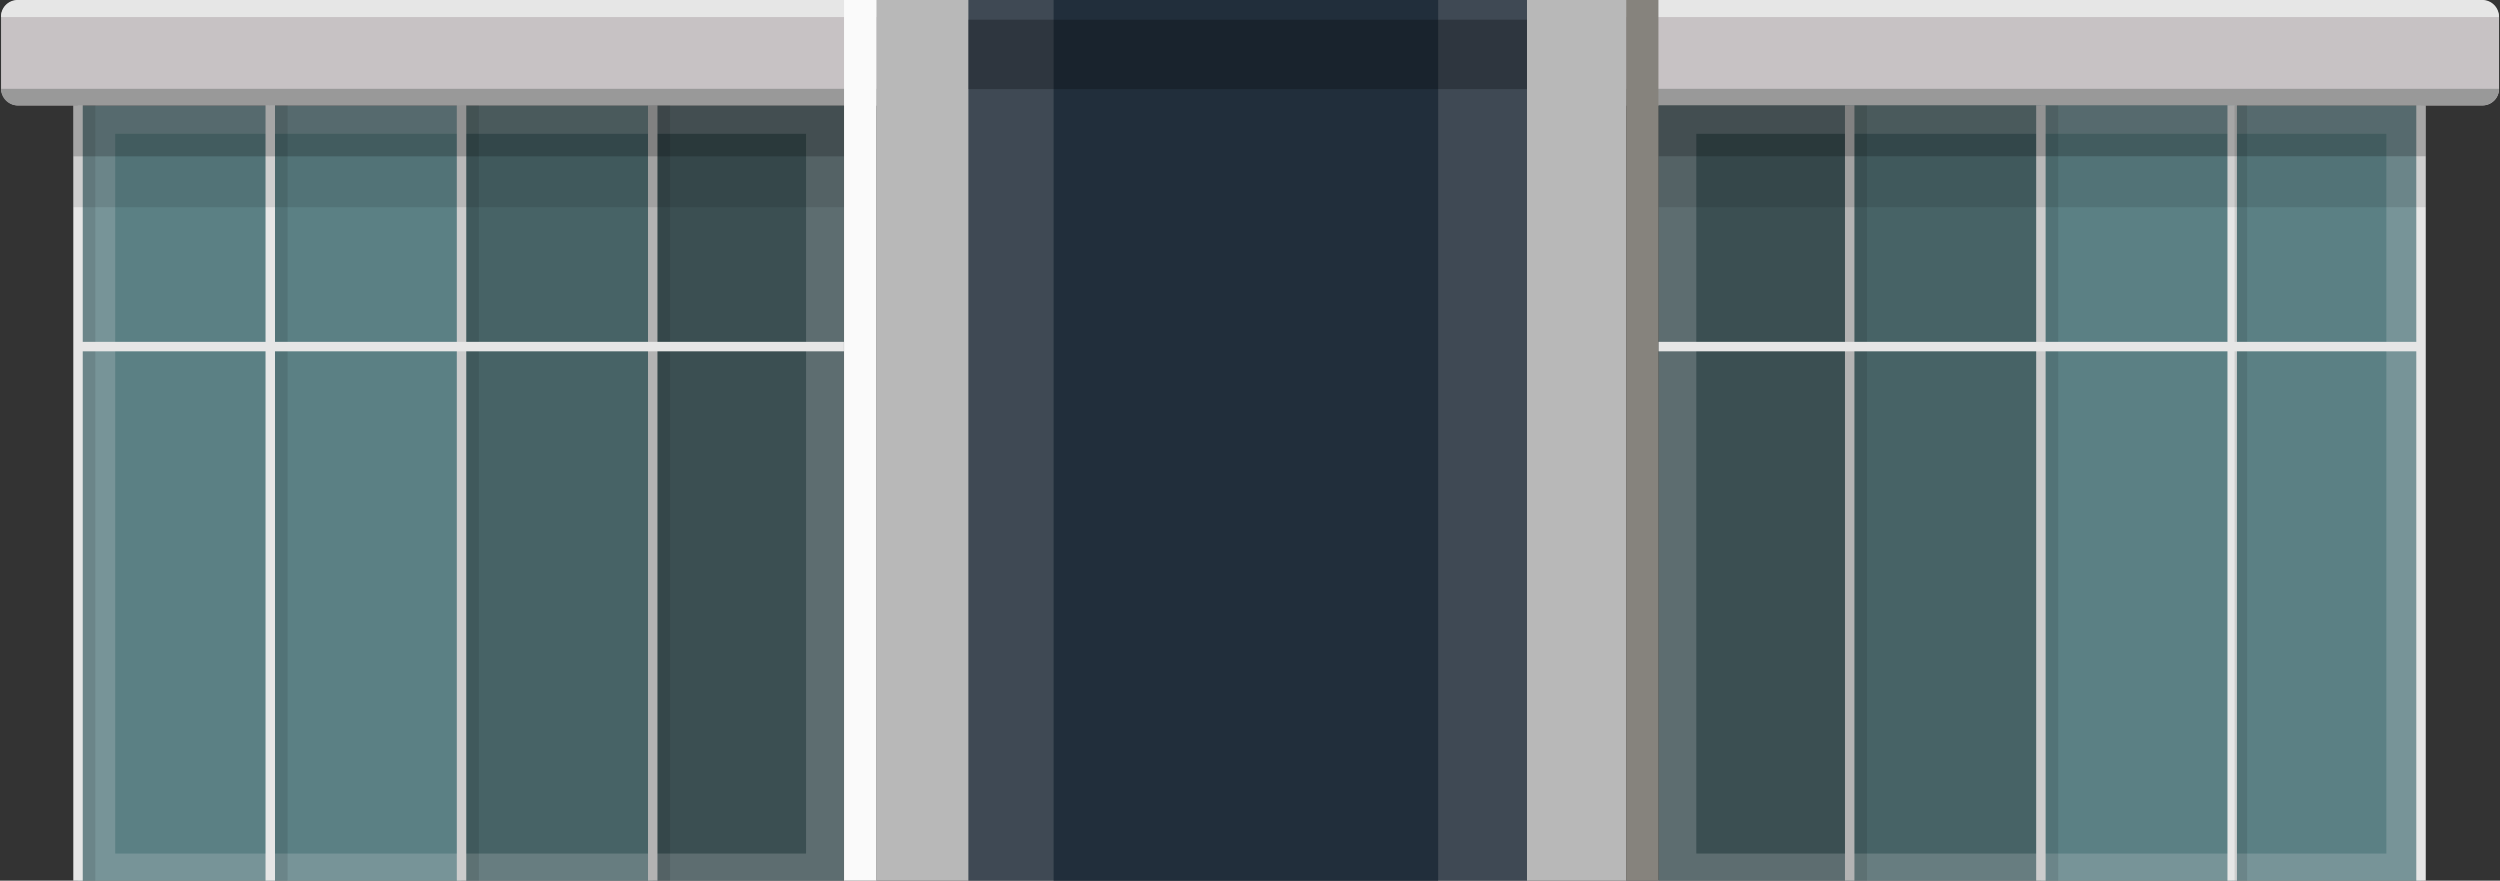
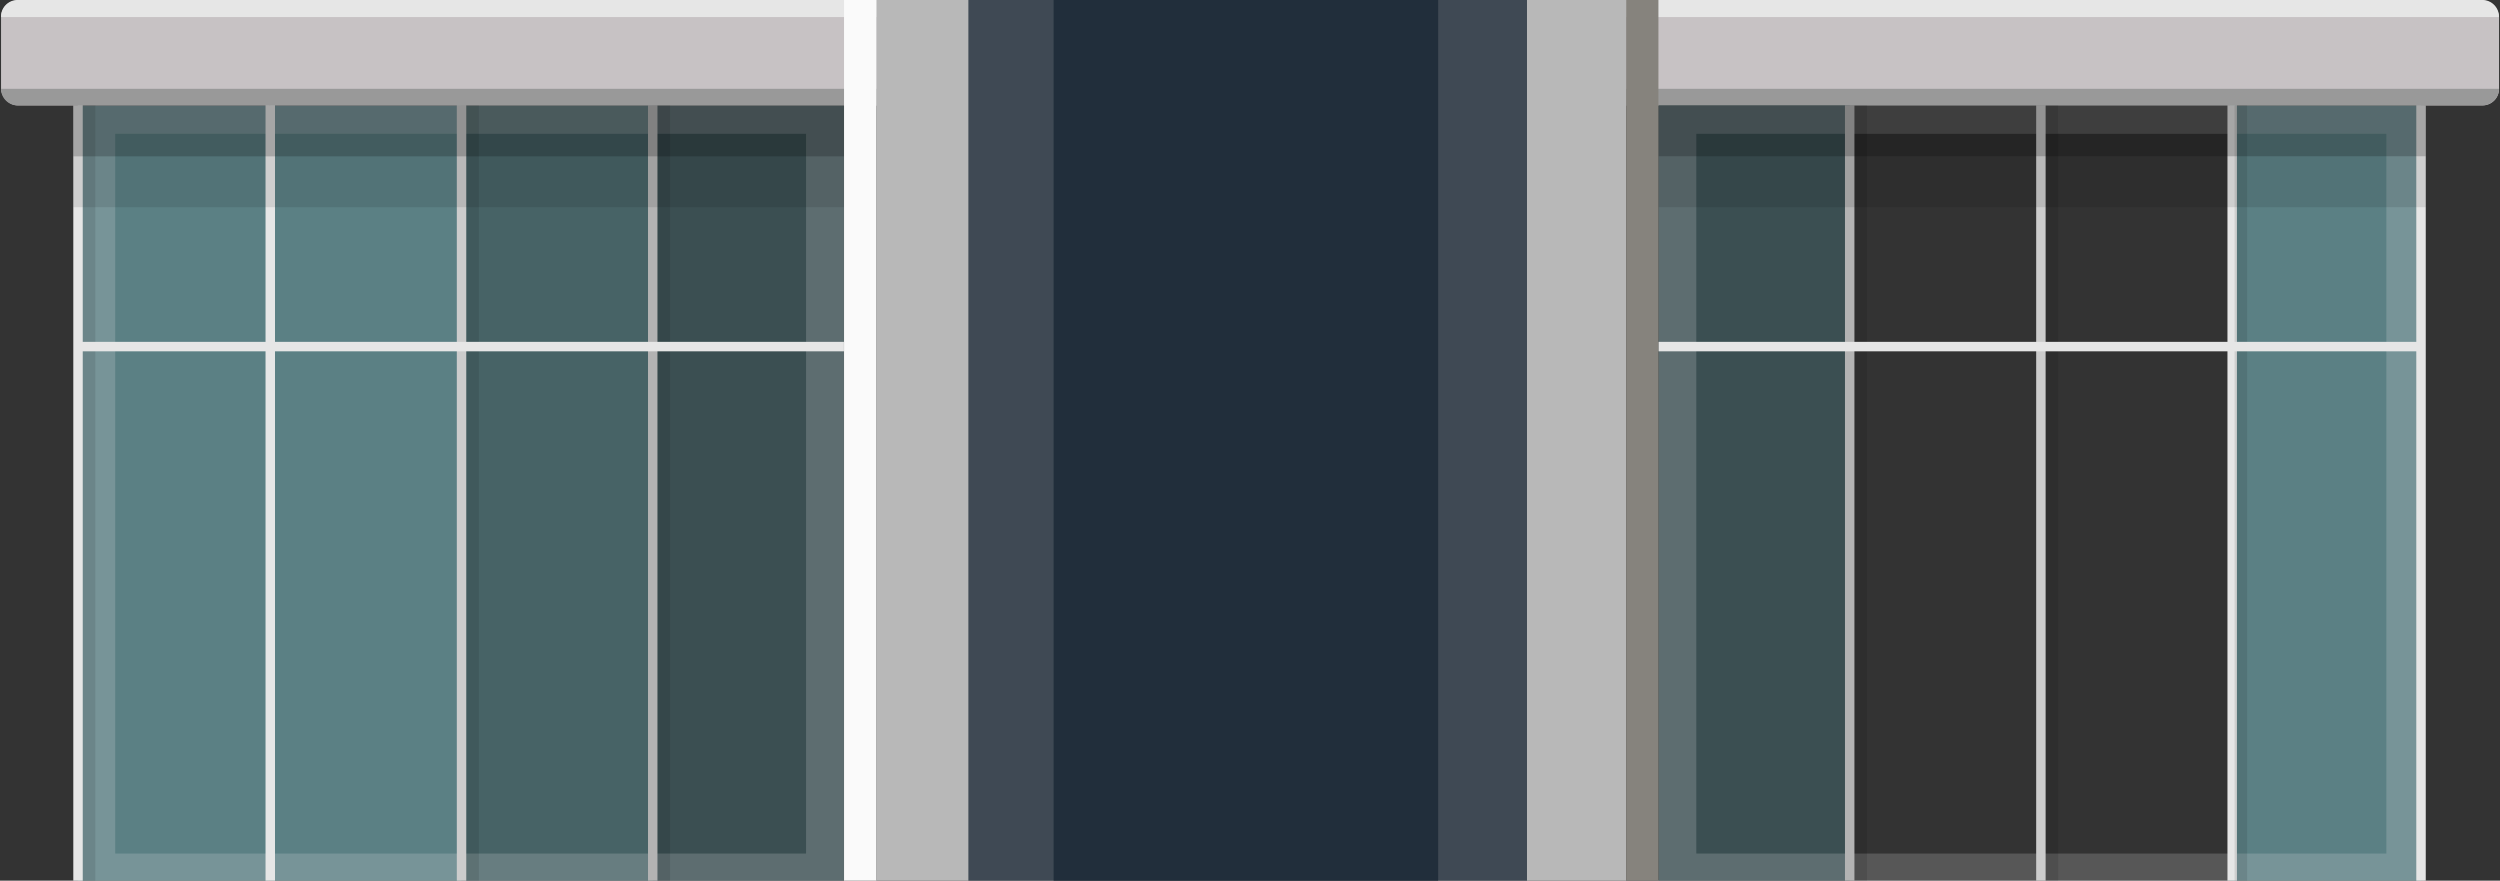
<svg xmlns="http://www.w3.org/2000/svg" id="Layer_1" data-name="Layer 1" width="264" height="93" viewBox="0 0 264 93">
  <rect x="0" y="0" width="264" height="93" fill="#333333" stroke="none" />
  <defs>
    <clipPath id="clip-path">
      <rect width="264" height="93" style="fill:none" />
    </clipPath>
  </defs>
  <title>building-floor-2</title>
  <g style="clip-path:url(#clip-path)">
    <rect x="235.47" y="11.13" width="20.19" height="82.04" transform="translate(491.13 104.3) rotate(-180)" style="fill:#669499;opacity:0.8" />
    <rect x="8.24" y="11.13" width="20.19" height="82.04" style="fill:#669499;opacity:0.8" />
    <rect x="28.54" y="11.13" width="20.19" height="82.04" style="fill:#669499;opacity:0.8" />
    <rect x="48.74" y="11.13" width="20.19" height="82.04" style="fill:#4d6f73;opacity:0.8" />
    <rect x="68.93" y="11.13" width="20.19" height="82.04" style="fill:#3e575a;opacity:0.8" />
    <path d="M85.12,14.13v76H12.17v-76h74m3-3h-81v82h81v-82Z" style="fill:#e6e6e6;opacity:0.2" />
    <rect x="0.11" y="0.05" width="263.79" height="11.08" rx="1.75" ry="1.75" style="fill:#c7c2c4" />
    <path d="M262.14,11.13H1.86A1.75,1.75,0,0,1,.11,9.38H263.89A1.75,1.75,0,0,1,262.14,11.13Z" style="fill:#999" />
    <path d="M263.89,1.8H.11A1.75,1.75,0,0,1,1.86,0H262.14a1.75,1.75,0,0,1,1.75,1.75Z" style="fill:#e6e6e6" />
    <rect x="48.24" y="11.13" width="1" height="82.04" style="fill:#ccc" />
    <rect x="28.04" y="11.13" width="1" height="82.04" style="fill:#e6e6e6" />
    <rect x="68.43" y="11.13" width="1" height="82.04" style="fill:#b3b3b3" />
-     <rect x="215.52" y="11.13" width="20.19" height="82.04" transform="translate(451.24 104.3) rotate(-180)" style="fill:#669499;opacity:0.8" />
-     <rect x="195.33" y="11.13" width="20.19" height="82.04" transform="translate(410.85 104.3) rotate(-180)" style="fill:#4d6f73;opacity:0.8" />
    <rect x="175.13" y="11.13" width="20.19" height="82.04" transform="translate(370.46 104.3) rotate(-180)" style="fill:#3e575a;opacity:0.8" />
    <path d="M252,14.13v76H179.13v-76H253m3-3H175.13v82H256v-82Z" style="fill:#e6e6e6;opacity:0.2" />
    <rect x="215.02" y="11.13" width="1" height="82.04" style="fill:#ccc" />
    <rect x="235.22" y="11.13" width="1" height="82.04" style="fill:#e6e6e6" />
    <rect x="194.83" y="11.13" width="1" height="82.04" style="fill:#b3b3b3" />
    <rect x="216.02" y="11.13" width="1.33" height="82.04" style="opacity:0.1" />
    <rect x="255.16" y="11.13" width="1" height="82.04" style="fill:#e6e6e6" />
    <rect x="235.97" y="11.13" width="1.33" height="82.04" style="opacity:0.1" />
    <rect x="195.83" y="11.13" width="1.33" height="82.04" style="opacity:0.1" />
    <rect x="69.43" y="11.13" width="1.33" height="82.04" style="opacity:0.1" />
    <rect x="49.24" y="11.13" width="1.33" height="82.04" style="opacity:0.1" />
-     <rect x="29.04" y="11.13" width="1.33" height="82.04" style="opacity:0.1" />
    <rect x="7.74" y="11.13" width="1" height="82.04" style="fill:#e6e6e6" />
    <rect x="8.74" y="11.13" width="1.33" height="82.04" style="opacity:0.1" />
    <rect x="175.13" y="11.13" width="81.03" height="10.75" transform="translate(431.29 33.01) rotate(-180)" style="opacity:0.1" />
    <rect x="175.13" y="11.13" width="81.03" height="5.38" transform="translate(431.29 27.63) rotate(-180)" style="opacity:0.2" />
    <rect x="7.74" y="11.13" width="81.39" height="10.75" style="opacity:0.1" />
    <rect x="7.74" y="11.13" width="81.39" height="5.38" style="opacity:0.2" />
    <rect x="8.17" y="36.1" width="80.95" height="1" style="fill:#e6e6e6" />
    <rect x="175.13" y="36.1" width="80.78" height="1" style="fill:#e6e6e6" />
    <rect x="92.54" y="-4810.65" width="79.17" height="4909.57" style="fill:#b8b8b8" />
    <polygon points="89.13 98.92 92.54 98.92 92.54 -4810.65 89.13 -4804.19 89.13 98.92" style="fill:#fafafa" />
    <polygon points="175.13 98.92 171.72 98.92 171.72 -4810.65 175.13 -4804.19 175.13 98.92" style="fill:#86837d" />
    <rect x="102.26" y="-4761.93" width="58.99" height="4858.21" style="fill:#212e3b;opacity:0.8" />
    <rect x="111.26" y="-4761.93" width="40.61" height="4858.21" style="fill:#212e3b" />
-     <rect x="102.26" y="2.08" width="58.99" height="7.33" style="fill:#080c0f;opacity:0.3" />
  </g>
</svg>